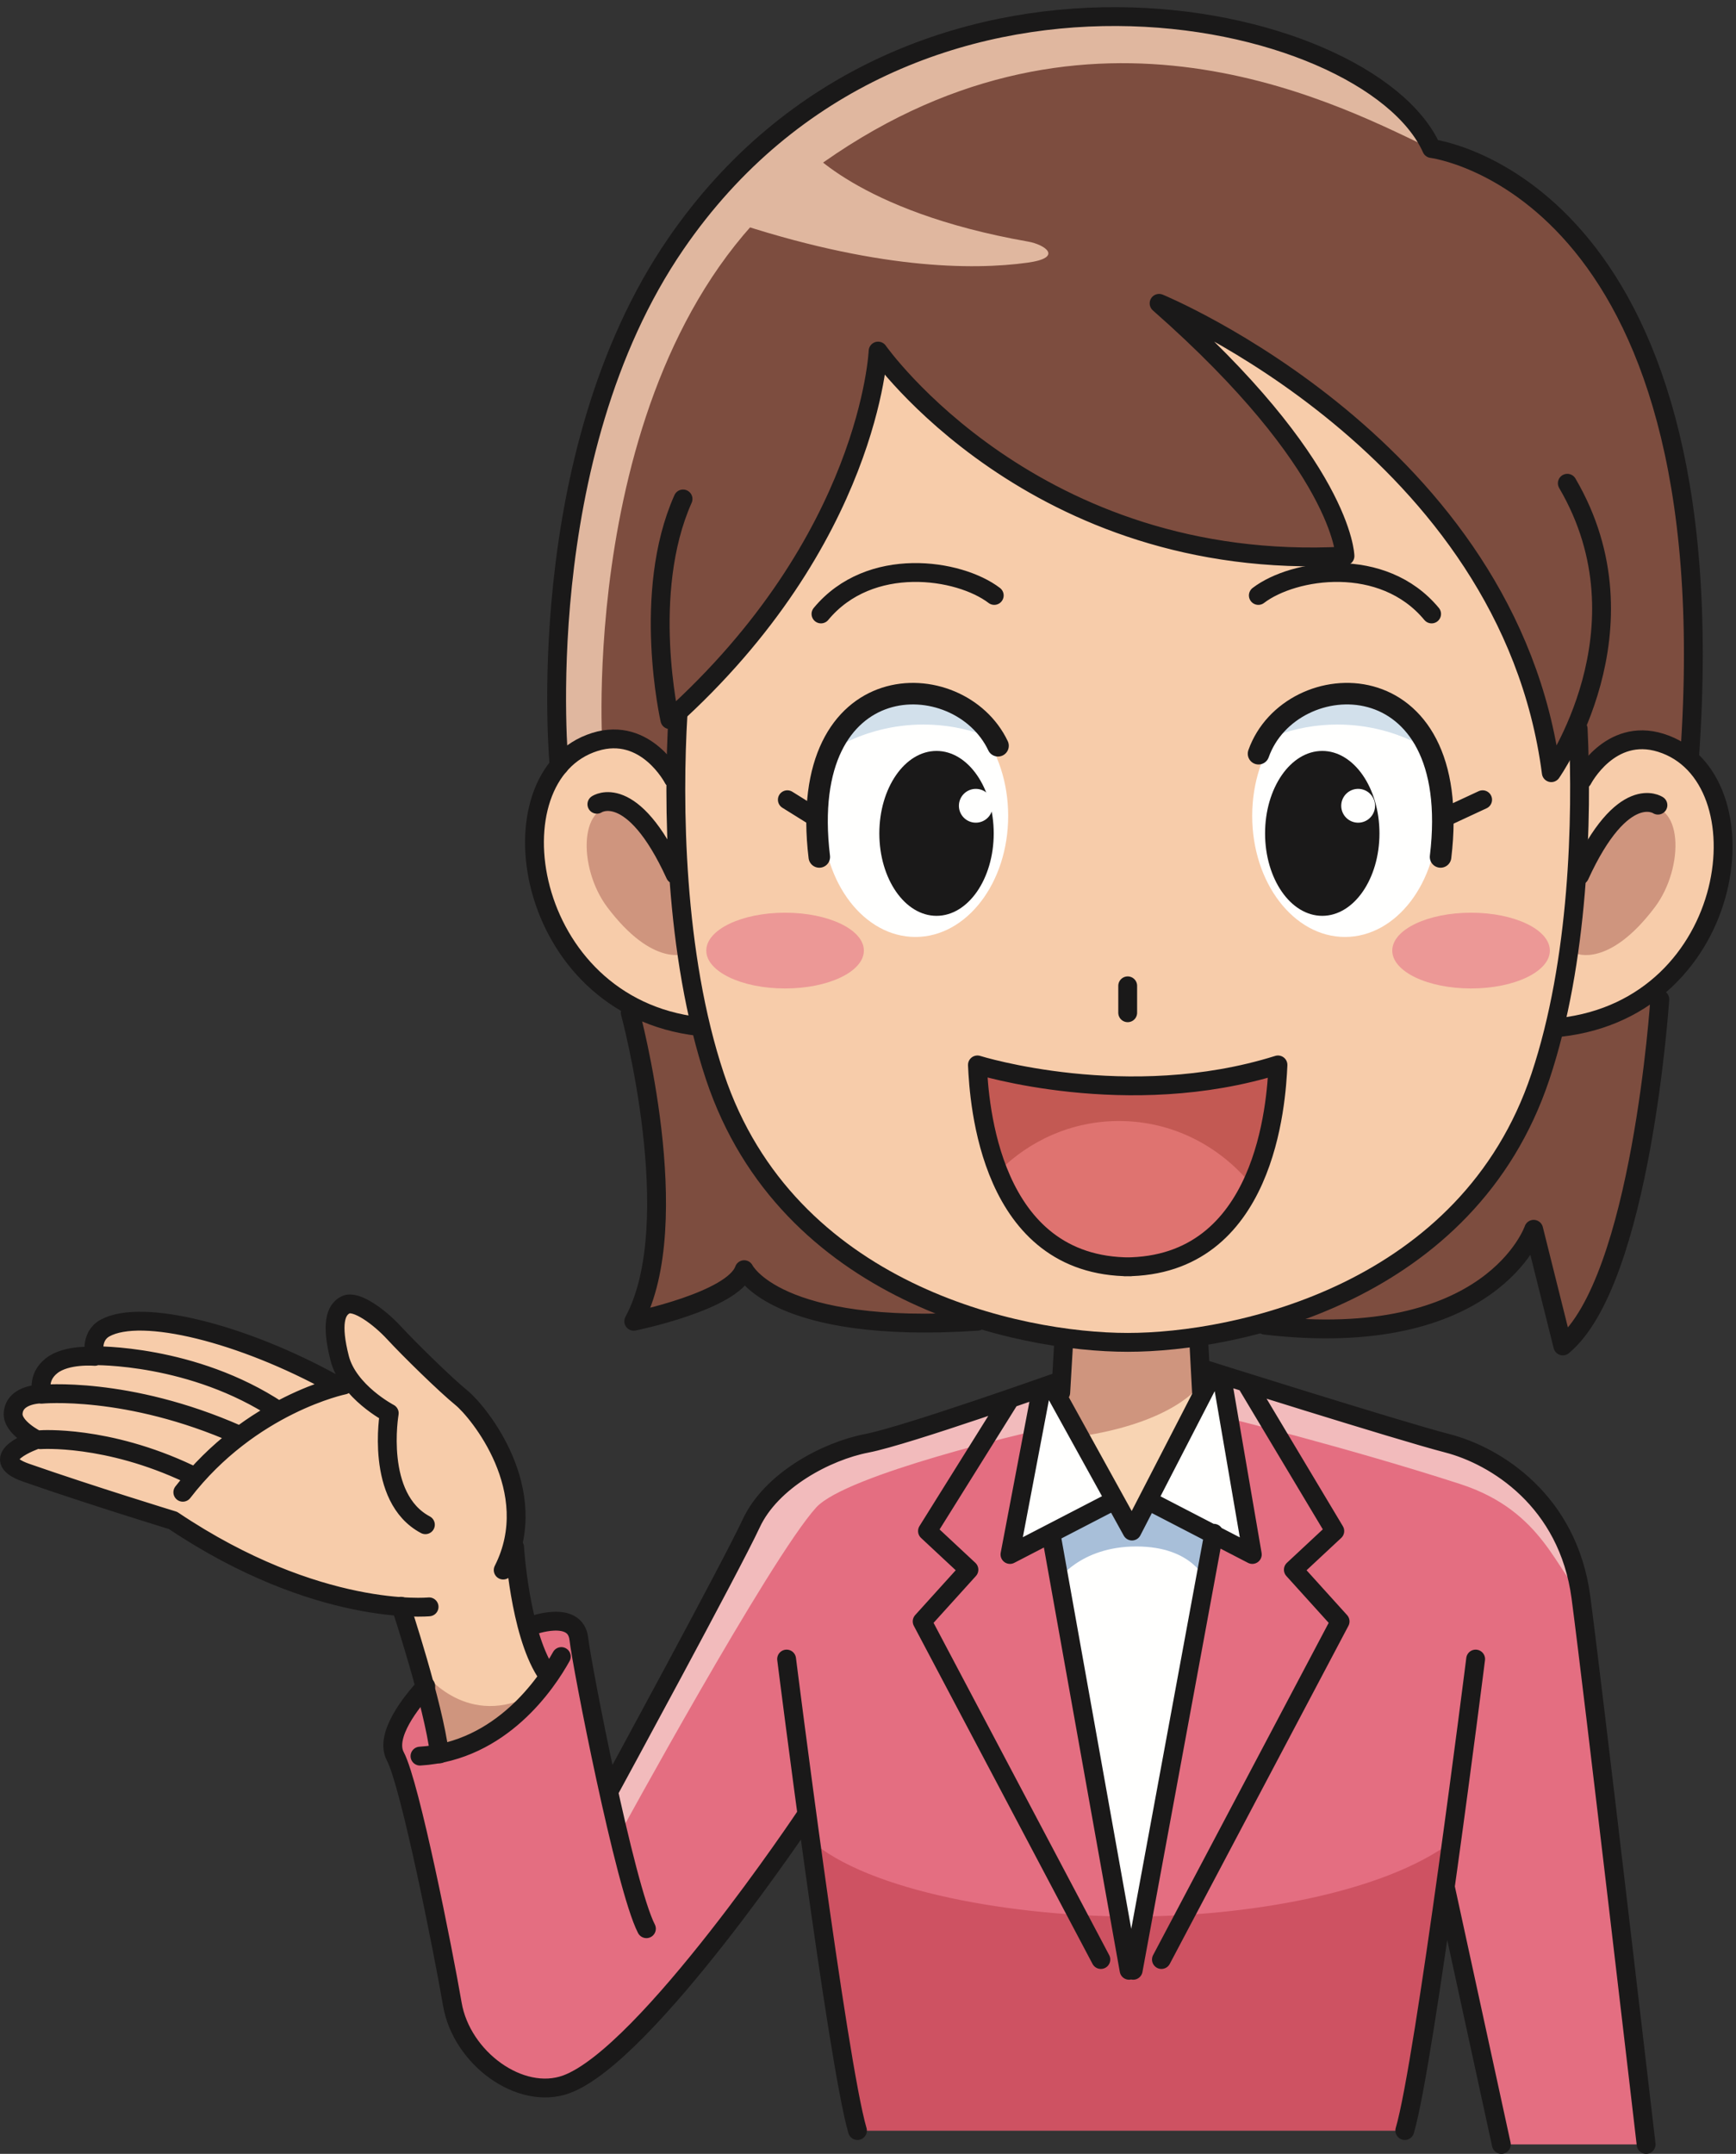
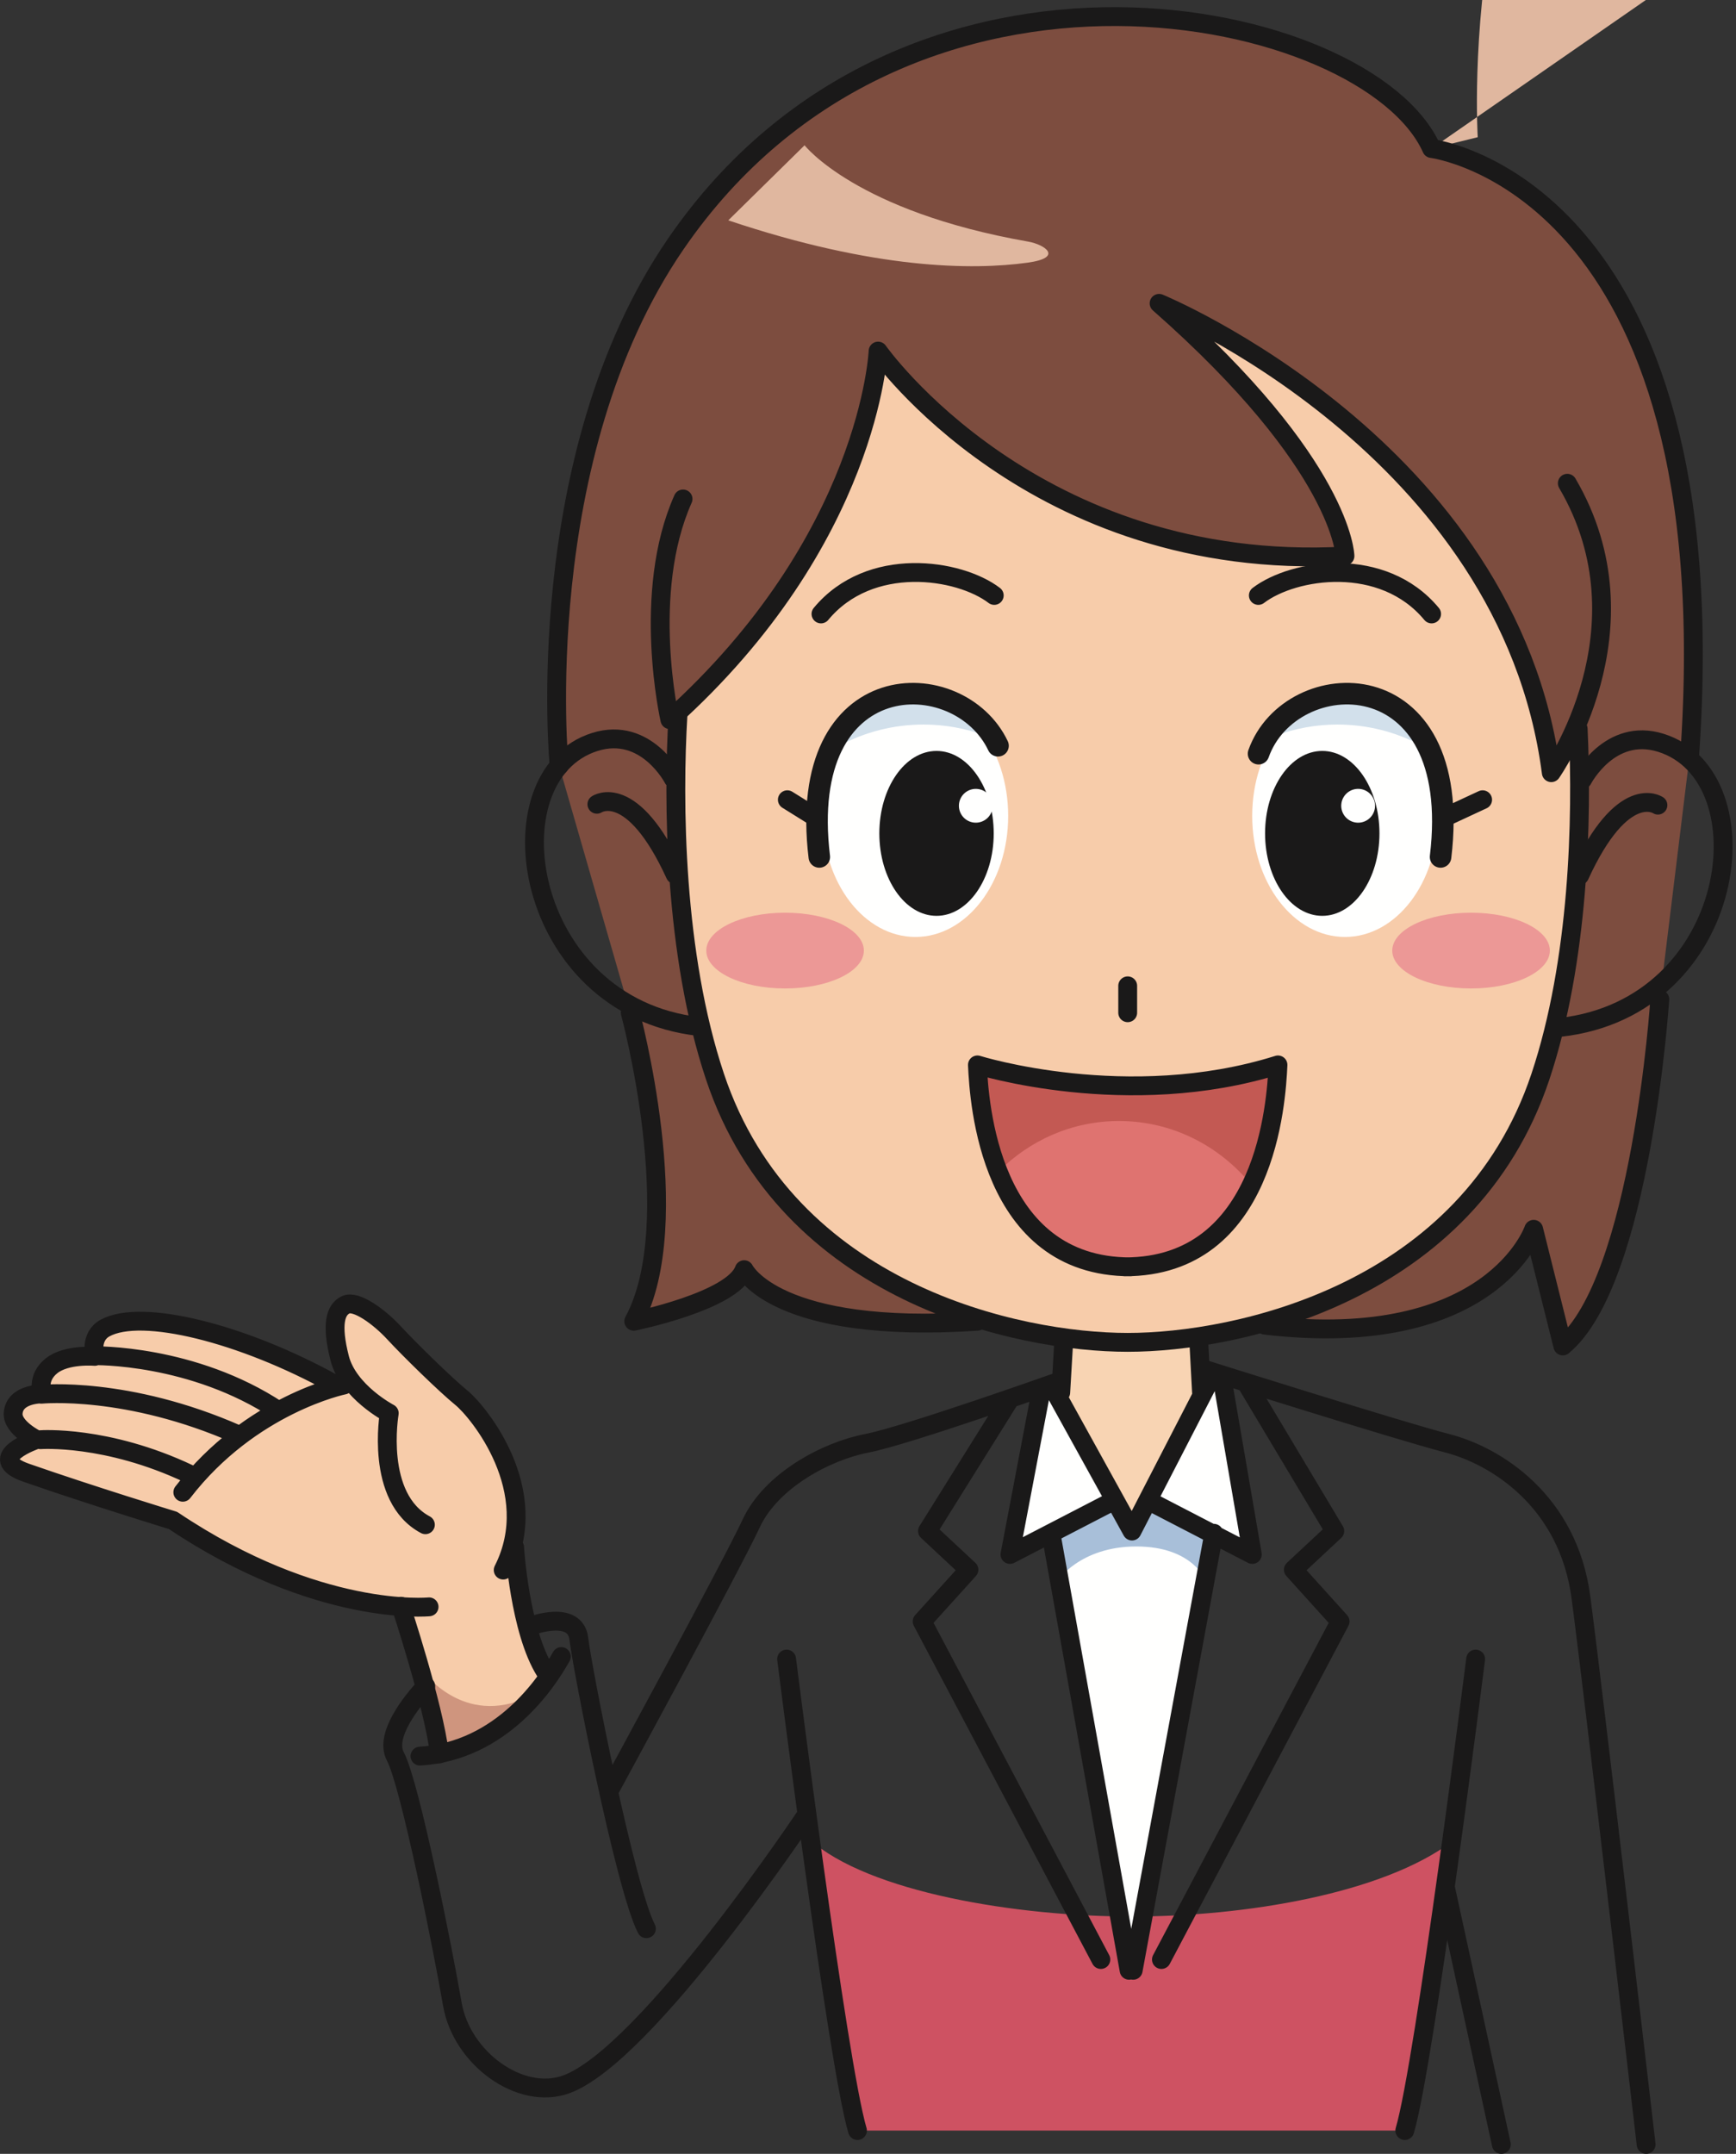
<svg xmlns="http://www.w3.org/2000/svg" width="645" height="800" viewBox="0 0 645 800">
  <rect x="0" y="0" width="645" height="800" fill="#333333" stroke="none" />
-   <path d="M521.94 791.35c3.085-10.435 8.135-42.28 12.99-76.01l2.06-14.54 20.825 95.7h53.79s-19.45-167.11-24.22-203.175c-4.765-36.055-31.86-52.65-49.595-57.23-17.755-4.575-91.375-27.81-91.375-27.81l-52.305 4.6s-57.21 20.35-72.095 23.21c-14.88 2.865-35.475 13.735-42.92 29.765-7.445 16.02-52.6 98.995-52.6 98.995l-3.145-12.33c-4.37-20.765-7.8-39.415-8.275-43.74-1.065-9.74-14.665-5.725-14.665-5.725l-39.385 20.335s-19.615 18.7-14.13 29.005c5.47 10.295 17.735 71.985 21.17 92.015 3.435 20.035 25.265 36.005 42.355 29.765 29.75-10.875 89.395-100.385 89.395-100.385l1.22 9.015c5.96 43.52 13.47 94.745 17.55 108.54H521.94" fill="#E46E81" />
  <path d="M446.415 517.21l-1.09-20.37 1.09-13.395-51.215 3.05v10.345l-1.09 20.37 4.79 58.68h34.335l13.18-58.68" fill="#F8D4B3" />
-   <path d="M395.2 490.23h50.125l.42 24.39s-9.535 13.995-45.79 19.08l-6.355-14.62 1.6-28.85" fill="#CF957E" />
  <path d="M420.52 711.855c-42.355 0-97.93-8.9-119.975-28.825 4.02 26.895 15.49 99.69 18.04 108.32H521.94c2.545-8.605 13.7-80.675 17.71-107.465-25.86 19.5-77.025 27.97-119.13 27.97" fill="#CE5262" />
  <path d="M421.025 731.825l29.96-162.325v-59.775l-30.4 58.95-30.125-54.51V569.5l29.045 162.325" fill="#FFFFFE" />
  <path d="M390.775 515.105l-4.085 2.105-11.445 60.165 37.745-19.535-22.215-42.735M427.545 557.84l37.74 19.535-11.465-66.76-2.835-.89-23.44 48.115" fill="#FFFFFE" />
  <path d="M470.03 492.22c84.375 9.795 99.795-35.625 99.795-35.625l10.83 43.33c29.165-24.17 36.03-128.76 36.03-128.76l11.465-93.605c14.79-211.875-96.245-222.39-96.245-222.39-23.44-52.5-194.69-90-280.81 35.42-54.425 79.26-44.455 190.04-44.455 190.04l27.53 95.535s21.105 77.93 1.295 114.595c0 0 36.86-7.495 41.025-19.165 0 0 11.65 24.165 86.655 19.165" fill="#7D4D3F" />
-   <path d="M531.905 55.17c-23.44-52.5-194.69-90-280.81 35.42-54.425 79.26-44.455 190.04-44.455 190.04l17.14-4.21s-9.51-148.63 77.705-212.915c99.845-73.595 192.21-26.54 228.335-9.165.835 0 2.085.83 2.085.83" fill="#E0B79F" />
-   <path d="M250.155 289.225S240.06 269.63 221.06 275.57c-39.625 12.385-26.92 98.28 38.56 105.69M587.99 289.555s10.095-19.595 29.095-13.655c39.625 12.38 29.095 98.28-37.405 105.69" fill="#F7CCAA" />
+   <path d="M531.905 55.17l17.14-4.21s-9.51-148.63 77.705-212.915c99.845-73.595 192.21-26.54 228.335-9.165.835 0 2.085.83 2.085.83" fill="#E0B79F" />
  <path d="M585.94 268.915c-4.745 11.235-9.565 18.08-9.565 18.08-15.72-120.83-145.72-174.325-145.72-174.325 68.48 60.21 69.06 93.855 69.06 93.855-115.625 6.25-173.465-76.12-173.465-76.12s-.605 14.32-8.145 36.19c-8.895 25.795-27.505 62.095-66.1 97.805-.06.545-.09.855-.09.855-1.965 32.585-1.445 89.215 13.74 134.665 26.875 80.44 112.625 98.675 153.335 98.675 40.705 0 126.46-18.235 153.335-98.675 14.365-43.005 20.645-96.635 14.035-129.19-.12-.605-.29-1.21-.42-1.815" fill="#F7CCAA" />
  <path d="M374.58 303.06c0 24.825-15.43 44.955-34.465 44.955-19.03 0-34.47-20.13-34.47-44.955 0-24.83 15.44-44.96 34.47-44.96 19.035 0 34.465 20.13 34.465 44.96M534.18 303.06c0 24.825-15.43 44.955-34.465 44.955-19.03 0-34.465-20.13-34.465-44.955 0-24.83 15.435-44.96 34.465-44.96 19.035 0 34.465 20.13 34.465 44.96" fill="#FFFFFE" />
  <path d="M369.21 309.545c0 16.915-9.52 30.625-21.25 30.625-11.74 0-21.25-13.71-21.25-30.625 0-16.91 9.51-30.625 21.25-30.625 11.73 0 21.25 13.715 21.25 30.625M470.03 309.545c0 16.915 9.51 30.625 21.25 30.625s21.25-13.71 21.25-30.625c0-16.91-9.51-30.625-21.25-30.625s-21.25 13.715-21.25 30.625" fill="#1A1919" />
  <path d="M420.03 470.54c-52.5 0-56.25-61.25-56.875-75 0 0 55.835 17.5 111.67 0-.625 13.75-4.375 75-56.875 75" fill="#DF7370" />
  <path d="M320.965 353.08c0 7.77-13.105 14.07-29.27 14.07-16.17 0-29.28-6.3-29.28-14.07 0-7.775 13.11-14.075 29.28-14.075 16.165 0 29.27 6.3 29.27 14.075M575.84 353.08c0 7.77-13.11 14.07-29.275 14.07-16.175 0-29.28-6.3-29.28-14.07 0-7.775 13.105-14.075 29.28-14.075 16.165 0 29.275 6.3 29.275 14.075" fill="#EC9896" />
  <path d="M368.835 299.29a6.276 6.276 0 01-6.275 6.275c-3.47 0-6.28-2.81-6.28-6.275a6.277 6.277 0 016.28-6.275 6.276 6.276 0 016.275 6.275M510.89 299.29a6.28 6.28 0 01-12.56 0 6.28 6.28 0 0112.56 0" fill="#FFFFFE" />
-   <path d="M254.825 354.16l-2.92-31.605s-8.215-19.6-20.83-22.63c-16.25-3.9-16.585 22.285-5.42 37.065 17.08 22.635 29.17 17.17 29.17 17.17M585.655 354.16l2.92-31.605s8.21-19.6 20.83-22.63c16.25-3.9 16.58 22.285 5.42 37.065-17.08 22.635-29.17 17.17-29.17 17.17" fill="#CF957E" />
  <path d="M391.375 570.58l22.575-12.395 6.635 10.49 7.355-10.49 21.3 11.13-1.27 17.795s-4.635-12.705-25.78-12.705c-21.135 0-29.545 13.03-29.545 13.03l-1.27-16.855" fill="#A8BFD9" />
  <path d="M415.74 416.375c19.755 0 37.405 9.22 49.205 23.715 8.37-17.515 9.555-37.42 9.88-44.55-55.835 17.5-111.67 0-111.67 0 .29 6.48 1.29 23.51 7.75 39.71 11.585-11.665 27.385-18.875 44.835-18.875" fill="#C35953" />
  <path d="M343.155 269.115c7.98 0 15.59 1.45 22.605 3.99-6.305-9.19-15.445-15.005-25.645-15.005-11.52 0-21.69 7.4-27.945 18.72 9.135-4.875 19.695-7.705 30.985-7.705M496.9 269.115c-7.985 0-15.59 1.45-22.61 3.99 6.31-9.19 15.445-15.005 25.645-15.005 11.525 0 21.69 7.4 27.95 18.72-9.135-4.875-19.695-7.705-30.985-7.705" fill="#D2E0EB" />
  <path d="M163.29 651.45c-2.275-18.435-14.34-54.845-14.34-54.845s-32.83 2.535-84.66-31.865c0 0-30.52-9.335-54.615-17.745-15.875-5.55 3.87-12.295 3.87-12.295s-9.045-4.47-8.655-9.785c.535-7.385 10.77-7.16 10.77-7.16s-2.2-5.965 3.49-10.47c5.58-4.415 16.05-3.485 16.05-3.485s-1.98-7.345 3.83-10.525c13.62-7.455 51.155 2.025 84.825 20.61l7.09-.28c-2.115-2.665-3.885-5.755-4.755-9.175-3.18-12.525-1.59-17.985 2.28-19.805 3.865-1.82 12.51 4.545 17.97 10.465 5.465 5.925 18.895 19.115 25.045 24.125 4.68 3.82 19.965 21.805 20.28 43.25l-.575 12.205s1.86 31.04 11.425 46.17l-1.09 5.12c-7.075 9.105-18.27 19.845-33.945 24.405l-4.29 1.085" fill="#F7CCAA" />
  <path d="M157.15 620.73s15.01 20.93 39.135 9.555c0 0 5.61 1.865-10.17 11.525-15.785 9.66-22.825 9.64-22.825 9.64l-6.14-30.72" fill="#CF957E" />
-   <path d="M386.955 514.045l-52.7 19.545s-41.465 7.59-55.16 32.27c-13.69 24.685-51.94 100.335-51.94 100.335l2.435 16.13s56.385-103.33 73.635-122.38c11.23-12.405 81.18-28.475 81.18-28.475l2.55-17.425M453.82 510.615l1.99 16.005s45.12 11.14 86.625 24.56c31.56 10.2 35.86 33.39 45.97 41.695 0 0-10.2-41.435-45.81-55.82-11.72-4.73-88.775-26.44-88.775-26.44" fill="#F2BBBC" />
  <path d="M270.59 81.84c54.58 18.32 90.825 18.525 111.145 15.73 13.645-1.875 6.455-6.75.235-7.84-63.95-11.21-83.035-35.765-83.035-35.765L270.59 81.84" fill="#E0B79F" />
  <path d="M163.29 651.45c-2.275-18.435-14.34-54.845-14.34-54.845m220.455-375.44c-13.125-10-46.25-15-64.375 6.875" stroke="#1A1919" stroke-width="7" stroke-linecap="round" stroke-linejoin="round" fill="none" />
  <path d="M370.81 277c-14.46-30.49-75.06-30.625-66.405 41.295" stroke="#1A1919" stroke-width="8" stroke-linecap="round" stroke-linejoin="round" fill="none" />
  <path d="M250.155 289.225S240.06 269.63 221.06 275.57c-39.625 12.385-26.92 98.28 38.56 105.69m-37.85-82.535s13.065-8.905 29.095 26.125m1.05-59.595c-1.965 32.585-1.445 89.215 13.74 134.665 26.875 80.44 112.625 98.675 153.335 98.675 40.705 0 126.46-18.235 153.335-98.675 14.365-43.005 15.61-96.01 14.035-129.19m-118.83-49.565c13.125-10 46.25-15 64.375 6.875" stroke="#1A1919" stroke-width="7" stroke-linecap="round" stroke-linejoin="round" fill="none" />
  <g stroke="#1A1919" stroke-linecap="round" stroke-linejoin="round" fill="none">
    <path d="M467.6 279.95c11.825-33.365 76.56-35.83 67.635 38.345" stroke-width="8" />
    <path d="M587.99 289.555s10.095-19.595 29.095-13.655c39.625 12.38 29.095 98.28-37.405 105.69m36.315-82.535s-13.055-8.905-29.09 26.125M292.53 297.045l11.035 6.875m232.51 0l14.785-6.875m-131.87 79.12v-10m163.335-186.67c31.765 54.17-5.95 107.5-5.95 107.5-15.72-120.83-145.72-174.325-145.72-174.325 68.48 60.21 69.06 93.855 69.06 93.855-115.625 6.25-173.465-76.12-173.465-76.12s-2.96 70.02-77.365 136.895c0 0-10.73-46.96 4.895-81.97m-46.045 99.1s-11.065-114.58 43.36-193.84c86.12-125.42 257.37-87.92 280.81-35.42 0 0 110.68 13.435 95.89 225.31M234.17 376.165s21.105 77.93 1.295 114.595c0 0 36.86-7.495 41.025-19.165 0 0 11.65 24.165 86.655 19.165m253.54-119.595s-6.865 104.59-36.03 128.76l-10.83-43.33s-15.42 45.42-99.795 35.625m-278.84 82.45s1.86 31.04 11.425 46.17m-5.175-16.97s16.405-6.195 17.635 4.915c1.075 9.725 17.09 92.015 25.095 107.59M208.555 615.29c-5.33 9.625-22.225 35.13-52.51 36.985m2.15-25.96c-5.215 5.665-15.45 18.28-11.3 26.085 5.47 10.295 17.735 71.985 21.17 92.015 3.435 20.035 25.265 36.005 42.355 29.765 29.75-10.875 89.395-100.385 89.395-100.385m94.295-160.91s-57.21 20.35-72.095 23.21c-14.88 2.865-35.475 13.735-42.92 29.765-7.445 16.02-52.6 98.995-52.6 98.995m219.92-156.57s73.62 23.235 91.375 27.81c17.735 4.58 44.83 21.175 49.595 57.23 4.77 36.065 24.22 203.175 24.22 203.175M292.26 616.22s18.88 149.95 26.325 175.13m229.68-175.13S529.39 766.17 521.94 791.35m15.05-90.55l20.825 95.7M390.46 514.165l30.125 54.51 30.4-58.95M412.99 557.84l-37.745 19.535 11.445-60.165m3.77 52.29l29.045 162.325m-44.12-212.435L344.6 568.675l15.395 14.355-17.375 19.21 66.395 125.58m44.805-217.205l11.465 66.76-37.74-19.535m23.44 11.66l-29.96 162.325m41.855-218.37l33.05 55.22-15.395 14.355 17.37 19.21-66.385 125.58m-37.41-210.61l1.13-19.32m51.175 19.32l-1.09-20.37m-25.295-26.3c-52.5 0-56.25-61.25-56.875-75 0 0 55.835 17.5 111.67 0-.625 13.75-4.375 75-56.875 75M159.42 596.83s-41.19 4.095-95.13-32.09c0 0-30.52-9.335-54.615-17.745-15.875-5.55 3.87-12.295 3.87-12.295s-9.045-4.47-8.655-9.785c.535-7.385 10.77-7.16 10.77-7.16s-2.2-5.965 3.49-10.47c5.58-4.415 16.05-3.485 16.05-3.485s-1.98-7.345 3.83-10.525c13.62-7.455 51.155 2.025 84.825 20.61m63.105 69.285c15.015-29.585-9.335-58.945-15.475-63.955-6.15-5.01-19.58-18.2-25.045-24.125-5.46-5.92-14.105-12.285-17.97-10.465-3.87 1.82-5.46 7.28-2.28 19.805 3.18 12.515 18.435 20.485 18.435 20.485s-5.465 31.4 13.425 41.415m-30.265-51.89s-34.595 7.055-59.86 39.83m-52.9-19.525s24.585-1.81 55.305 12.76M15.35 517.86s31.865-3.19 73.06 15.01m-53.9-29.3c.7-.055 37.12-.7 68.985 20.42" stroke-width="7" />
  </g>
</svg>